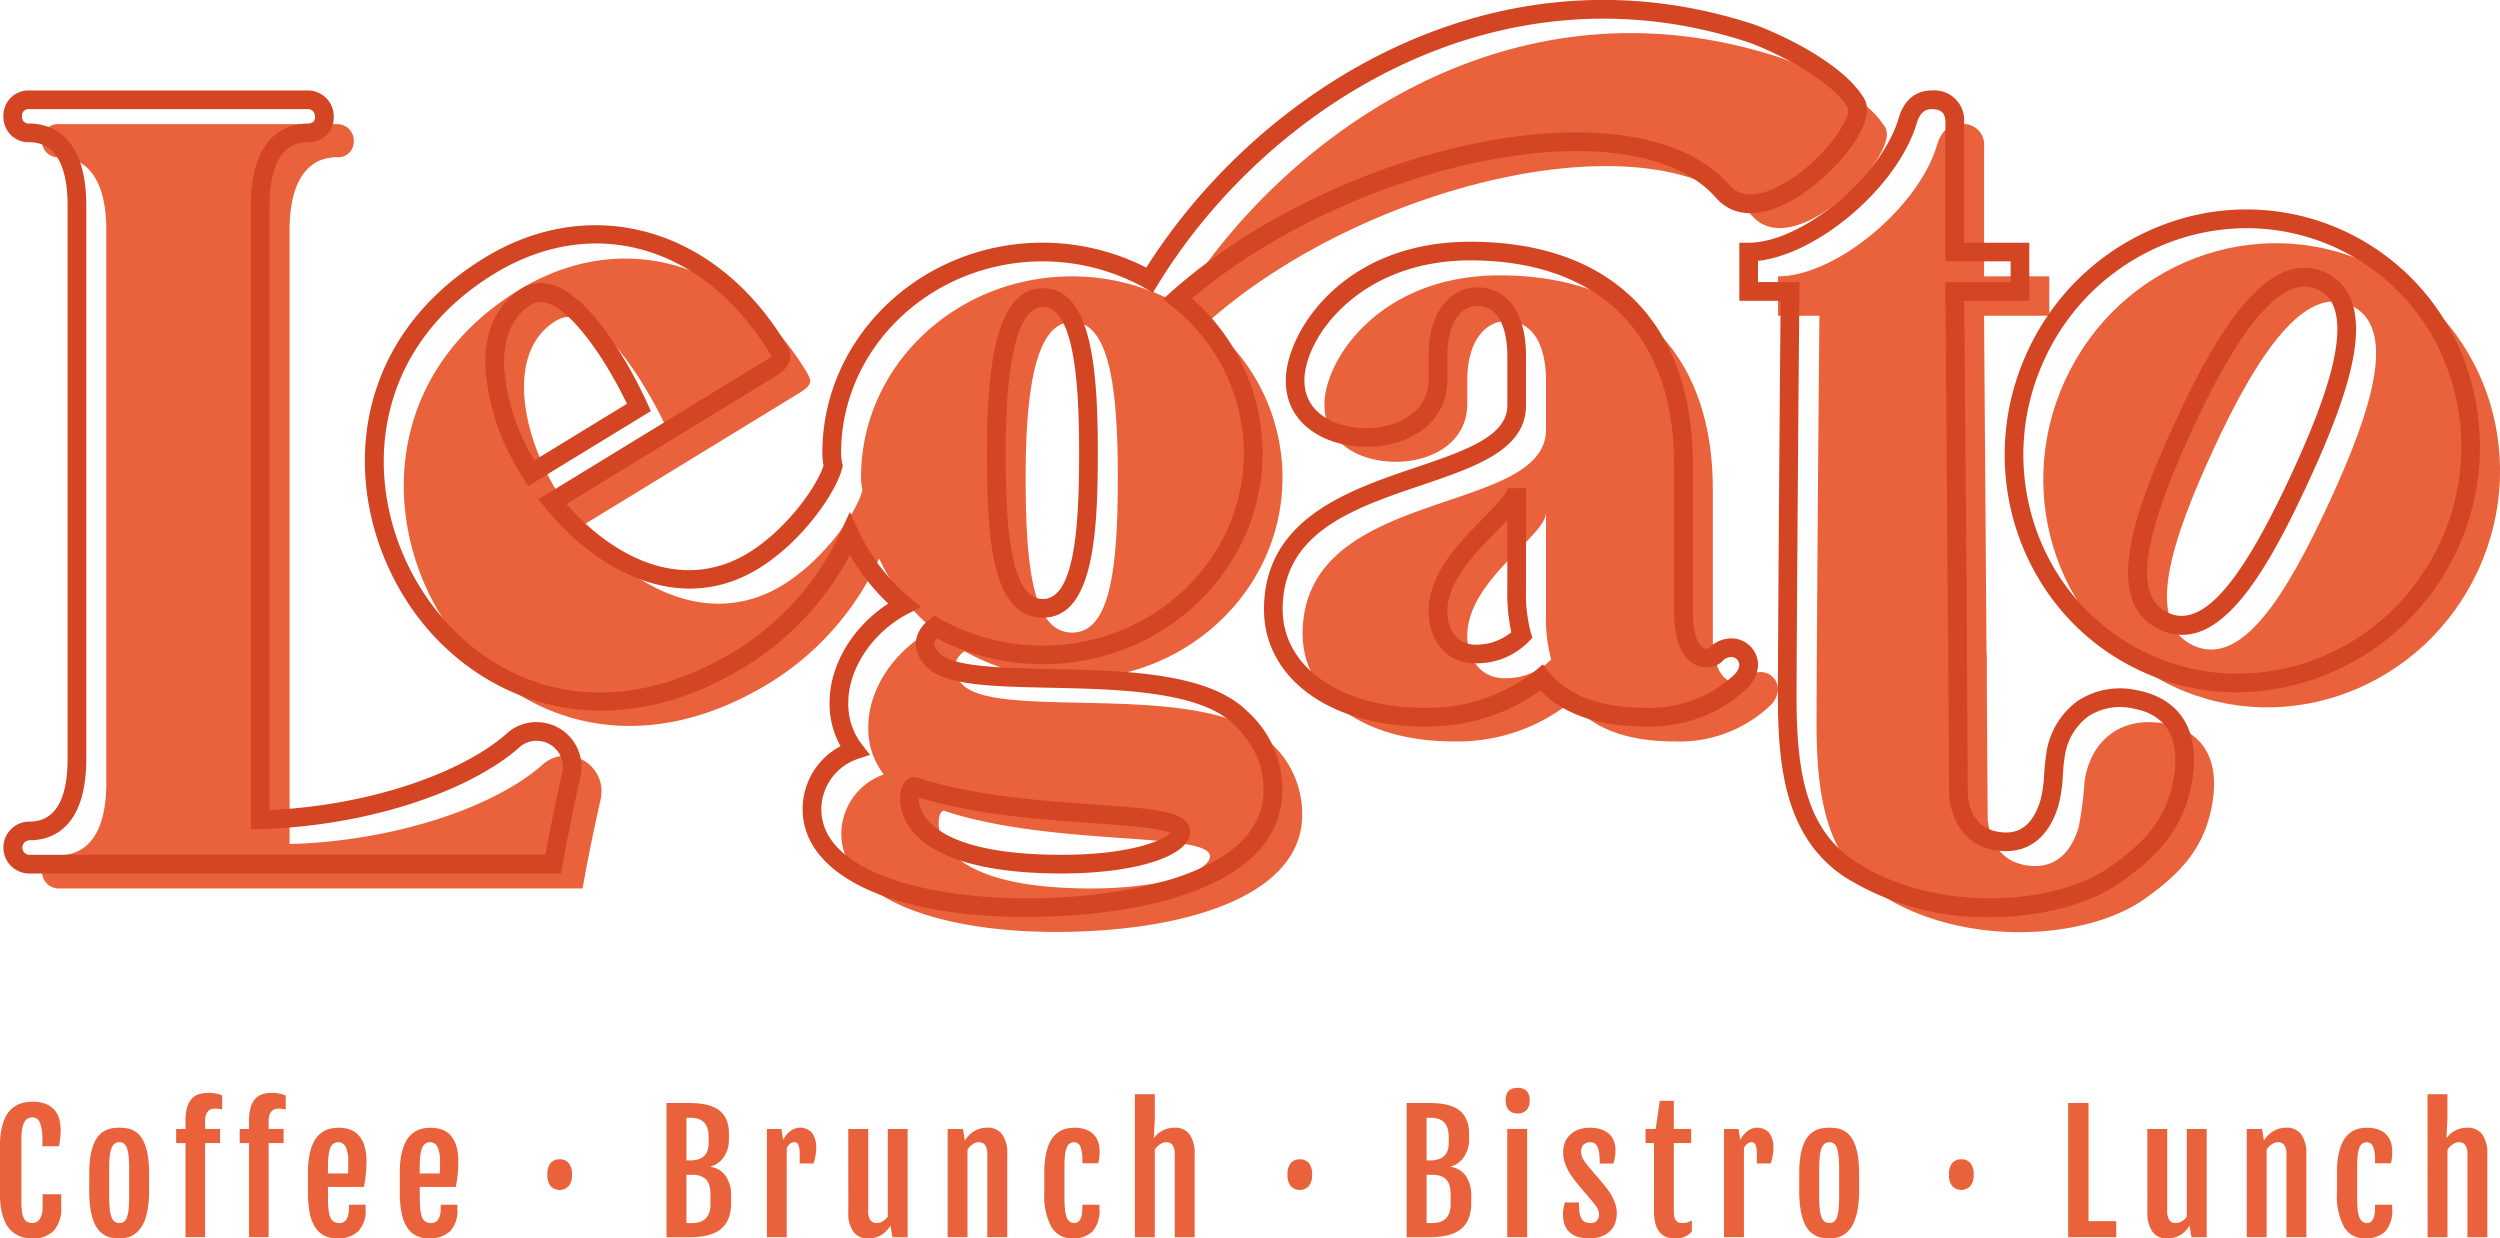
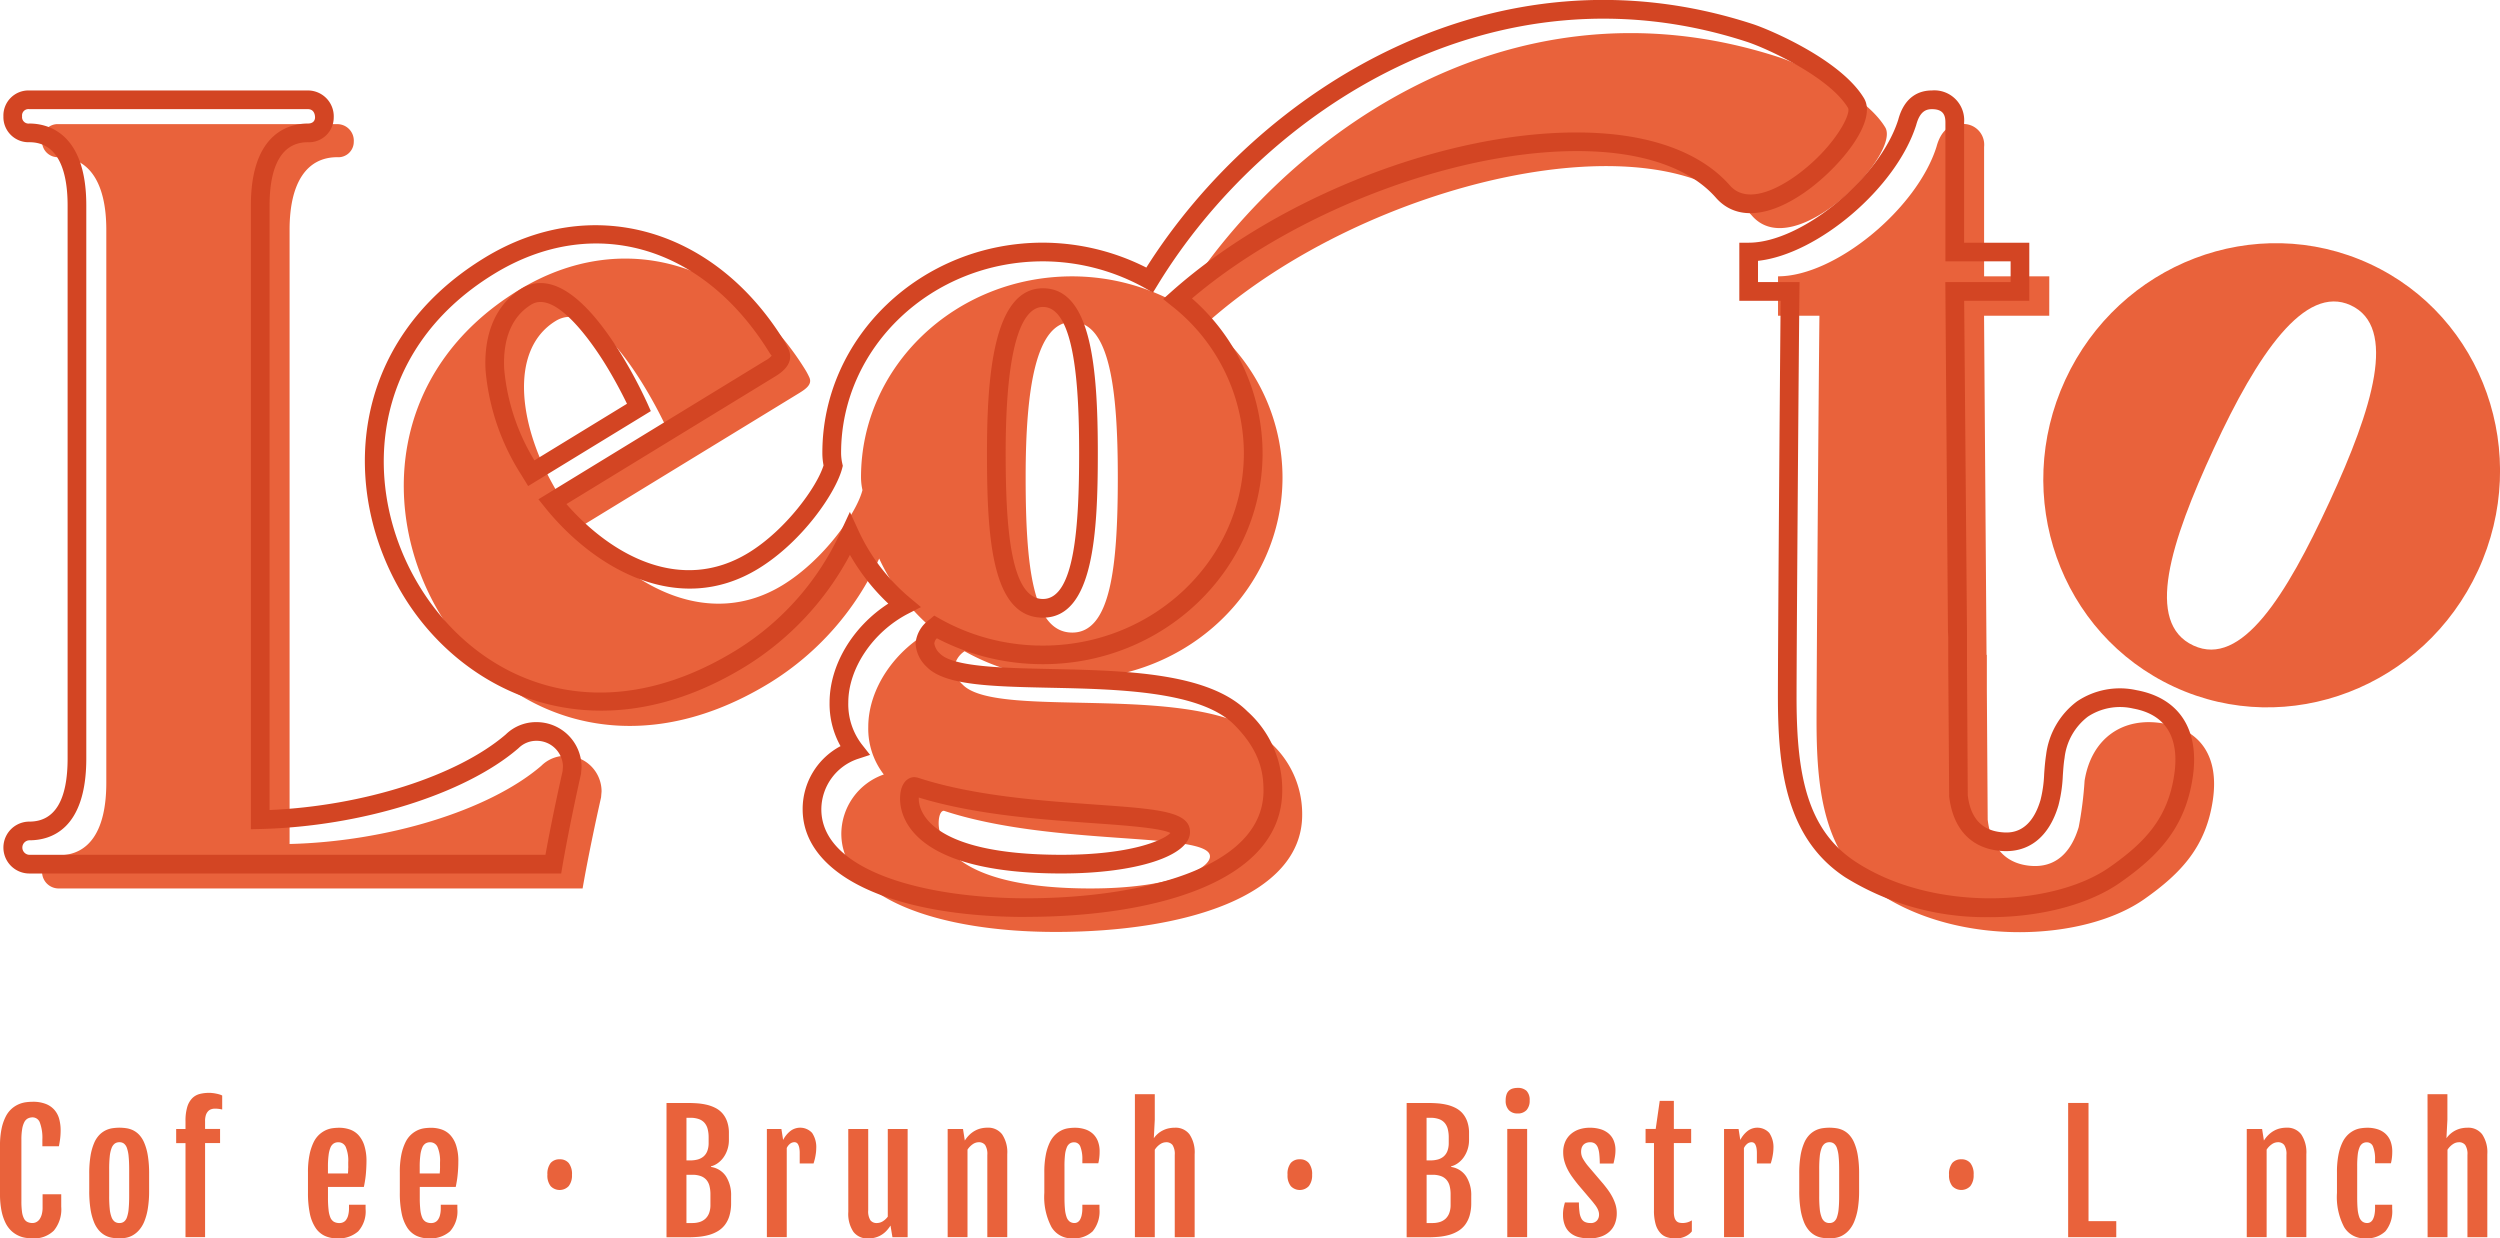
<svg xmlns="http://www.w3.org/2000/svg" width="260.76" height="129.174" viewBox="0 0 260.76 129.174">
  <defs>
    <clipPath id="clip-path">
      <rect id="Rechteck_3708" data-name="Rechteck 3708" width="260.76" height="129.174" fill="none" />
    </clipPath>
  </defs>
  <g id="Logo_Footer" data-name="Logo Footer" transform="translate(0 0)">
    <g id="Gruppe_9770" data-name="Gruppe 9770" transform="translate(0 0)" clip-path="url(#clip-path)">
      <path id="Pfad_27832" data-name="Pfad 27832" d="M107.646,75.4c-6.7-6.692-28.407-2.156-32.083-6.046a2.655,2.655,0,0,1-.86-1.732,2.392,2.392,0,0,1,1.079-1.73,22.871,22.871,0,0,0,11.235,2.918c12.093,0,21.927-9.393,21.927-21.06a20.491,20.491,0,0,0-7.888-16.1c16.728-14.9,47.425-21.915,56.875-11.164,4.456,5.065,15.547-6.465,13.878-9.235-2.107-3.5-8.838-6.582-11.062-7.308-28.858-9.41-52.577,9.34-62.6,25.769A22.816,22.816,0,0,0,87.017,26.79c-12.212,0-22.037,9.408-22.037,20.96a6.152,6.152,0,0,0,.151,1.33c-.594,2.385-4.051,7.3-8.319,9.91-7.552,4.616-15.72.373-20.972-6.153L58.51,38.978c.733-.448,1.393-.923,1.089-1.63a7.412,7.412,0,0,0-.373-.719l-.115-.188C52.206,25.355,40.15,21.577,29.275,28.227c-13.73,8.392-14.529,23.449-8.1,33.959C27.417,72.4,40.625,78.261,55.456,69.194a29.576,29.576,0,0,0,11.42-12.972,21.284,21.284,0,0,0,5.661,7.406c-3.993,2.056-6.8,6.151-6.8,10.156a7.82,7.82,0,0,0,1.62,4.962,6.594,6.594,0,0,0-4.431,6.163c0,6.8,10.266,10.261,22.361,10.261,13.289,0,25.708-3.671,25.708-12.212a10,10,0,0,0-3.347-7.559M87.017,31.545c3.883,0,4.748,6.914,4.748,16.2,0,9.393-.755,16.2-4.748,16.2-4.11,0-4.865-6.809-4.865-16.2,0-9.291,1.079-16.2,4.865-16.2M33.421,49.5c-4.173-6.823-5.259-15.018-.283-18.061,3.038-1.856,6.728,2.731,9.147,6.689a47.462,47.462,0,0,1,2.6,4.865l-11.24,6.87Zm55.54,41.135c-13.5,0-15.881-4.431-15.881-6.809,0-.75.214-1.294.543-1.294,11.447,3.773,27.754,2.158,27.754,4.755,0,1.4-4.322,3.347-12.417,3.347" transform="translate(24.827 2.035)" fill="#e9623b" />
-       <path id="Pfad_27833" data-name="Pfad 27833" d="M104.489,56.717A2.61,2.61,0,0,0,105.354,55a1.815,1.815,0,0,0-1.834-1.834,2.229,2.229,0,0,0-1.622.748,1.305,1.305,0,0,1-.974.324c-.97,0-2.37-.97-2.37-4.857V34.042c0-13.077-7.133-22.251-22.251-22.251-12.424,0-18.258,8.748-18.258,13.5,0,3.993,3.676,5.944,7.457,5.944,3.669,0,7.447-1.951,7.447-6.061V22.7c0-3.993,1.837-6.151,4.11-6.151s4.1,1.834,4.1,6.266v5.067c0,9.082-25.384,5.839-25.384,21.281,0,6.266,5.944,11.24,15.771,11.24a19.009,19.009,0,0,0,12.2-4.11c2.268,2.8,5.944,4.11,10.8,4.11a13.787,13.787,0,0,0,9.937-3.683M76.837,53.811c-2.59,0-3.89-2.158-3.89-4.431,0-5.827,8.212-10.378,8.212-12.858V47a16.9,16.9,0,0,0,.536,4.857,6.57,6.57,0,0,1-4.857,1.951" transform="translate(80.096 16.932)" fill="#e9623b" />
      <path id="Pfad_27834" data-name="Pfad 27834" d="M121.547,12.572c-11.963-5.53-26.149-.058-31.764,12.093s-.59,26.5,11.374,32.032c11.866,5.484,26.051.024,31.674-12.139s.582-26.5-11.284-31.985M117.335,37.4c-4.531,9.805-9.179,17.294-14.183,14.982-5.1-2.356-2.407-10.748,2.124-20.553s9.474-17.16,14.278-14.94c4.9,2.266,2.312,10.706-2.219,20.512" transform="translate(125.635 14.952)" fill="#e9623b" />
      <path id="Pfad_27835" data-name="Pfad 27835" d="M104.425,21.195h-6.8V7.692a2.162,2.162,0,0,0-2.378-2.378c-1.291,0-2.156.762-2.59,2.378-2.054,6.487-10.582,13.5-16.526,13.5V25.3H80.45c-.083,7.067-.314,39.245-.3,42.775.037,6.933.838,13.747,6.585,17.52,8.516,5.591,21.413,4.9,27.588.565,3.89-2.728,6.463-5.513,7.167-10.38.633-4.39-1.186-7.225-5.1-7.937-4.295-.784-7.581,1.557-8.283,5.961a38.346,38.346,0,0,1-.614,4.836c-.724,2.436-2.263,4.317-5.113,4.032-2.765-.275-4.078-2.2-4.38-4.816l-.088-13.5h0v-.229c0-1.15,0-2.3,0-3.452h-.032L97.621,25.3h6.8Z" transform="translate(109.324 7.63)" fill="#e9623b" />
      <path id="Pfad_27836" data-name="Pfad 27836" d="M53.851,72.263c-5.5,4.7-16.166,7.893-26.234,8.136V16.324c0-4.962,1.834-7.559,4.97-7.559a1.611,1.611,0,0,0,1.725-1.615,1.722,1.722,0,0,0-1.725-1.834H3.532A1.632,1.632,0,0,0,1.8,7.032a1.642,1.642,0,0,0,1.73,1.732c3.128,0,4.97,2.6,4.97,7.559V74.017c0,5.079-1.842,7.559-4.97,7.559a1.731,1.731,0,0,0,0,3.462h54.65s.633-3.771,1.927-9.506l.051-.616A3.714,3.714,0,0,0,56.448,71.2a3.6,3.6,0,0,0-2.553,1.021Z" transform="translate(2.588 7.632)" fill="#e9623b" />
      <path id="Pfad_27837" data-name="Pfad 27837" d="M84.617,95.645c-14.175,0-23.333-4.412-23.333-11.235a7.421,7.421,0,0,1,3.951-6.582,9.015,9.015,0,0,1-1.143-4.543c0-3.924,2.414-7.927,6.124-10.324a21.949,21.949,0,0,1-4-5.084A30.482,30.482,0,0,1,55.3,69.526C39.725,79.048,25.913,72.4,19.672,62.193,13,51.289,13.759,35.66,28.1,26.895c11.018-6.743,23.842-3.235,31.172,8.534a8.632,8.632,0,0,1,.546,1.013c.672,1.559-.882,2.509-1.467,2.867L36.646,52.578c4.726,5.4,11.976,9.367,18.992,5.082,3.883-2.373,7.14-6.872,7.825-9.116a6.9,6.9,0,0,1-.124-1.3c0-12.093,10.322-21.932,23.011-21.932a23.994,23.994,0,0,1,10.78,2.6c11.72-18.531,36.266-34.2,63.252-25.4,1.713.558,9.162,3.691,11.6,7.73,1.447,2.4-2.458,7.106-5.832,9.574-4,2.918-7.5,3.213-9.61.809-2.46-2.8-6.709-4.458-12.285-4.8-13.1-.792-31.1,5.737-42.363,15.306a21.5,21.5,0,0,1,7.364,16.11c0,12.151-10.273,22.037-22.9,22.037a23.816,23.816,0,0,1-11.074-2.7.9.9,0,0,0-.266.536,1.775,1.775,0,0,0,.58,1.048c1.325,1.4,6.521,1.513,11.549,1.62,7.71.163,16.451.348,20.529,4.421v0a10.9,10.9,0,0,1,3.632,8.246c0,9.722-13.783,13.186-26.682,13.186M66.21,53.4l.882,1.917A20.15,20.15,0,0,0,72.5,62.381l1.125.943-1.306.67c-3.7,1.9-6.275,5.722-6.275,9.291a6.885,6.885,0,0,0,1.413,4.361l.86,1.094-1.328.436a5.582,5.582,0,0,0-3.756,5.235c0,6.414,10.743,9.286,21.386,9.286,11.41,0,24.733-2.943,24.733-11.238,0-1.881-.363-4.166-3.062-6.87-3.525-3.52-12.212-3.705-19.191-3.851-6.168-.134-11.04-.236-12.909-2.214a3.575,3.575,0,0,1-1.128-2.4,3.373,3.373,0,0,1,1.428-2.477l.519-.436.59.334a21.818,21.818,0,0,0,10.753,2.794c11.554,0,20.953-9.011,20.953-20.088a19.63,19.63,0,0,0-7.523-15.337l-.9-.721.862-.767c11.727-10.443,30.5-17.389,44.629-16.536,6.1.373,10.819,2.261,13.627,5.454,1.946,2.212,5.542-.027,7-1.094,3.82-2.794,5.7-6.351,5.315-7-1.951-3.233-8.495-6.217-10.531-6.882-26.363-8.6-50.344,7.116-61.471,25.35l-.49.8-.821-.463a21.96,21.96,0,0,0-10.646-2.794c-11.613,0-21.062,8.965-21.062,19.983a5.15,5.15,0,0,0,.129,1.125l.049.222-.056.219c-.619,2.487-4.1,7.659-8.755,10.507-8.465,5.172-17.272-.2-22.241-6.373l-.694-.865L57.336,37.645a2.352,2.352,0,0,0,.716-.541,3.384,3.384,0,0,1-.319-.46c-6.95-11.157-18.4-14.331-28.616-8.085-13.247,8.1-13.944,22.538-7.783,32.619,5.944,9.72,18.436,15.557,32.948,6.687A28.335,28.335,0,0,0,65.323,55.311ZM88.3,91.109c-15.639,0-16.855-5.959-16.855-7.786,0-1.671.816-2.266,1.515-2.266l.3.049c5.8,1.91,12.826,2.409,18.473,2.811,6.626.47,9.954.706,9.954,2.87,0,2.5-5.632,4.322-13.391,4.322m-14.9-7.917c0,.041,0,.085,0,.132,0,.974.719,5.837,14.909,5.837,7.264,0,10.648-1.542,11.335-2.275-1.016-.526-4.884-.8-8.034-1.023-5.523-.392-12.339-.877-18.2-2.67M86.349,64.427c-5.389,0-5.839-8.487-5.839-17.179,0-8,.665-17.177,5.839-17.177,5.03,0,5.722,8.256,5.722,17.177,0,8.312-.441,17.179-5.722,17.179m0-32.407c-1.773,0-3.89,2.641-3.89,15.228,0,7.532.463,15.23,3.89,15.23,3.325,0,3.773-7.7,3.773-15.23,0-6.536-.39-15.228-3.773-15.228M32.653,50.7l-.731-1.194A24.082,24.082,0,0,1,28.208,38.6c-.2-3.876,1.133-6.894,3.756-8.5,2.061-1.257,5.552-1.062,10.487,7.013A48.633,48.633,0,0,1,45.1,42.1l.348.782Zm1.289-19.2a1.8,1.8,0,0,0-.962.27c-2.543,1.554-2.94,4.519-2.826,6.731a22.094,22.094,0,0,0,3.15,9.52l9.657-5.905c-.424-.87-1.191-2.373-2.173-3.981C39.759,36.451,36.51,31.5,33.942,31.5" transform="translate(22.436 -0.002)" fill="#d34523" />
-       <path id="Pfad_27838" data-name="Pfad 27838" d="M93.872,60.909c-4.826,0-8.492-1.262-10.918-3.749a20.165,20.165,0,0,1-12.088,3.749c-9.859,0-16.745-5.023-16.745-12.217,0-9.437,8.789-12.414,15.849-14.806,5.116-1.734,9.535-3.23,9.535-6.475V22.346c0-3.364-1.14-5.294-3.128-5.294-1.9,0-3.135,2.032-3.135,5.177v2.48c0,4.833-4.365,7.035-8.421,7.035s-8.431-2.166-8.431-6.918c0-4.889,5.808-14.475,19.233-14.475,14.76,0,23.223,8.463,23.223,23.223V48.911c0,3.072.914,3.886,1.4,3.886a.617.617,0,0,0,.29-.044,3.193,3.193,0,0,1,2.307-1.03,2.778,2.778,0,0,1,2.809,2.809,3.548,3.548,0,0,1-1.155,2.412,14.784,14.784,0,0,1-10.621,3.966M83.2,54.434l.626.777c2.012,2.487,5.391,3.749,10.046,3.749a12.86,12.86,0,0,0,9.245-3.4l.01-.01a1.712,1.712,0,0,0,.572-1.023.843.843,0,0,0-.86-.86,1.255,1.255,0,0,0-.931.46,2.252,2.252,0,0,1-1.666.611c-.787,0-3.345-.419-3.345-5.832V33.574c0-13.52-7.756-21.277-21.277-21.277-11.508,0-17.284,8.032-17.284,12.529,0,3.432,3.255,4.97,6.482,4.97,3.116,0,6.473-1.591,6.473-5.086v-2.48c0-4.921,2.553-7.125,5.084-7.125,1.191,0,5.077.524,5.077,7.242v5.065c0,4.641-5.274,6.429-10.857,8.319-7.143,2.421-14.526,4.923-14.526,12.962,0,6.044,6.083,10.268,14.8,10.268a18.021,18.021,0,0,0,11.571-3.878Zm-7.043-.114c-3.342,0-4.865-2.8-4.865-5.408,0-3.927,3.14-7.118,5.661-9.683,1.135-1.155,2.551-2.592,2.551-3.174h1.949v10.48a15.771,15.771,0,0,0,.495,4.575l.168.555-.409.414a7.533,7.533,0,0,1-5.549,2.241M79.5,39.4c-.353.375-.743.772-1.162,1.2-2.273,2.312-5.1,5.189-5.1,8.317,0,1.722.9,3.459,2.916,3.459a5.7,5.7,0,0,0,3.761-1.294,19.4,19.4,0,0,1-.414-4.543Z" transform="translate(77.719 14.864)" fill="#d34523" />
-       <path id="Pfad_27839" data-name="Pfad 27839" d="M110.139,59.339a23.956,23.956,0,0,1-10.078-2.219C87.679,51.4,82.363,36.449,88.21,23.794a25.41,25.41,0,0,1,14.039-13.179,24.275,24.275,0,0,1,31.727,14.663,25.621,25.621,0,0,1-23.837,34.061m.933-48.419a22.776,22.776,0,0,0-8.129,1.515A23.464,23.464,0,0,0,89.981,24.613c-5.4,11.678-.507,25.467,10.9,30.738,11.354,5.245,24.982.012,30.378-11.664a23.507,23.507,0,0,0,.879-17.761,22.314,22.314,0,0,0-21.065-15.006m-6.709,42.417a5.46,5.46,0,0,1-2.307-.533c-6.117-2.826-2.823-12.171,1.647-21.849,3.7-8,9.315-18.295,15.571-15.413,2.7,1.25,3.708,4.1,2.982,8.473-.551,3.311-2.051,7.547-4.724,13.333-3.89,8.412-8.156,15.99-13.169,15.99M117.14,17.015c-3.218,0-7.135,4.95-11.666,14.758-5.389,11.661-6.19,17.6-2.6,19.259,3.51,1.63,7.5-2.843,12.889-14.5,2.6-5.62,4.049-9.7,4.57-12.836.85-5.123-1.2-6.071-1.876-6.382a3.138,3.138,0,0,0-1.318-.295" transform="translate(123.262 12.88)" fill="#d34523" />
      <path id="Pfad_27840" data-name="Pfad 27840" d="M100.589,90.1A27.728,27.728,0,0,1,85.52,85.946c-6.11-4.012-6.984-11.179-7.021-18.329-.02-3.369.192-33.048.285-41.805H74.472V19.754h.974c5.5,0,13.661-6.711,15.6-12.821.675-2.521,2.287-3.06,3.52-3.06a3.112,3.112,0,0,1,3.352,3.352V19.754h6.8v6.058H97.924l.295,34.4,0,3.452L98.3,77.386c.28,2.353,1.428,3.649,3.5,3.856.745.073,3,.3,4.083-3.342a13.014,13.014,0,0,0,.385-2.728c.046-.665.1-1.33.2-1.983a8.2,8.2,0,0,1,3.225-5.591,8.01,8.01,0,0,1,6.195-1.174c4.453.809,6.6,4.1,5.886,9.035-.765,5.289-3.579,8.236-7.571,11.035-3.233,2.27-8.268,3.61-13.615,3.61M76.421,23.863h4.334l-.012.987c-.083,7.208-.314,39.255-.3,42.758.039,7.635,1.1,13.4,6.146,16.709,8.078,5.308,20.65,4.682,26.495.582,3.681-2.58,6.1-5.106,6.76-9.72.39-2.692-.041-6.063-4.3-6.838a6.088,6.088,0,0,0-4.719.848,6.293,6.293,0,0,0-2.429,4.307c-.1.6-.136,1.208-.18,1.817a14.77,14.77,0,0,1-.46,3.14c-.991,3.345-3.167,5.035-6.144,4.728-3-.3-4.862-2.317-5.252-5.676L96.265,63.9l0-2.933-.032-.748L95.96,23.863h6.809V21.7h-6.8V7.225c0-.692-.166-1.4-1.4-1.4-.6,0-1.259.2-1.649,1.657C90.83,14.063,82.638,20.967,76.421,21.646Z" transform="translate(106.946 5.561)" fill="#d34523" />
      <path id="Pfad_27841" data-name="Pfad 27841" d="M57.5,85.548H2.852a2.706,2.706,0,0,1,0-5.413c2.646,0,3.99-2.214,3.99-6.585V15.857c0-3-.694-6.585-3.99-6.585a2.621,2.621,0,0,1-2.706-2.7A2.614,2.614,0,0,1,2.852,3.874H31.9a2.7,2.7,0,0,1,2.7,2.809,2.588,2.588,0,0,1-2.7,2.59c-3.3,0-3.993,3.581-3.993,6.585V78.926c9.756-.424,19.549-3.532,24.616-7.864l.037-.034a4.519,4.519,0,0,1,3.2-1.269,4.693,4.693,0,0,1,4.689,4.689l-.056.7C59.1,80.917,58.468,84.7,58.46,84.734l-.136.814ZM2.852,5.823a.665.665,0,0,0-.758.745.677.677,0,0,0,.758.755c1.783,0,5.939.833,5.939,8.534V73.55c0,7.425-3.72,8.534-5.939,8.534a.758.758,0,0,0,0,1.515h53.83c.256-1.415.855-4.582,1.793-8.748l.034-.485a2.736,2.736,0,0,0-2.745-2.658,2.625,2.625,0,0,0-1.871.748l-.09.08c-5.554,4.75-16.341,8.115-26.845,8.37l-1,.024V15.857c0-7.7,4.156-8.534,5.942-8.534.7,0,.75-.49.75-.641s-.037-.86-.75-.86Z" transform="translate(0.21 5.562)" fill="#d34523" />
      <path id="Pfad_27842" data-name="Pfad 27842" d="M3.4,61.421a4.973,4.973,0,0,1-.709-.054,2.67,2.67,0,0,1-.762-.227,2.773,2.773,0,0,1-.731-.487,2.912,2.912,0,0,1-.614-.831,5.094,5.094,0,0,1-.426-1.274A8.839,8.839,0,0,1,0,56.741v-4.96a8.56,8.56,0,0,1,.166-1.808A5.015,5.015,0,0,1,.6,48.712a2.745,2.745,0,0,1,.624-.816,2.793,2.793,0,0,1,.728-.463,2.913,2.913,0,0,1,.75-.21,5.526,5.526,0,0,1,.694-.049,3.641,3.641,0,0,1,1.4.234,2.3,2.3,0,0,1,.9.638,2.385,2.385,0,0,1,.485.948,4.487,4.487,0,0,1,.144,1.147,7.335,7.335,0,0,1-.046.833c-.029.253-.076.533-.134.838H4.419V51.1a4.506,4.506,0,0,0-.253-1.73A.812.812,0,0,0,3.42,48.8a1.113,1.113,0,0,0-.516.114.9.9,0,0,0-.37.39,2.413,2.413,0,0,0-.224.726,6.577,6.577,0,0,0-.078,1.123v6.392a7.954,7.954,0,0,0,.061,1.091,2.1,2.1,0,0,0,.2.7.816.816,0,0,0,.363.373,1.238,1.238,0,0,0,.546.112.887.887,0,0,0,.392-.1.926.926,0,0,0,.334-.295,1.672,1.672,0,0,0,.229-.509,2.663,2.663,0,0,0,.085-.726V56.822H6.387v1.3a3.49,3.49,0,0,1-.772,2.492,2.941,2.941,0,0,1-2.212.811" transform="translate(0 67.745)" fill="#e9623b" />
      <path id="Pfad_27843" data-name="Pfad 27843" d="M6.961,59.827a4.743,4.743,0,0,1-.733-.058,2.3,2.3,0,0,1-.721-.236,2.362,2.362,0,0,1-.655-.516,3,3,0,0,1-.536-.884,6.107,6.107,0,0,1-.363-1.354,12.053,12.053,0,0,1-.132-1.917V53.089a11.207,11.207,0,0,1,.136-1.881,5.74,5.74,0,0,1,.37-1.315,2.781,2.781,0,0,1,.543-.848,2.371,2.371,0,0,1,.66-.485,2.48,2.48,0,0,1,.719-.222,5.213,5.213,0,0,1,.721-.054,4.967,4.967,0,0,1,.7.051,2.477,2.477,0,0,1,.7.207,2.287,2.287,0,0,1,.653.475,2.867,2.867,0,0,1,.538.85,5.738,5.738,0,0,1,.37,1.323,11.447,11.447,0,0,1,.136,1.9V54.86a11.119,11.119,0,0,1-.141,1.893A6,6,0,0,1,9.551,58.1,3.188,3.188,0,0,1,9,58.987a2.543,2.543,0,0,1-.655.529,2.23,2.23,0,0,1-.7.251,3.989,3.989,0,0,1-.685.061m.017-1.6a.765.765,0,0,0,.47-.144.973.973,0,0,0,.312-.473,3.518,3.518,0,0,0,.173-.865c.034-.356.054-.8.054-1.33v-2.78c0-.531-.019-.974-.054-1.335a3.634,3.634,0,0,0-.173-.875,1.011,1.011,0,0,0-.312-.48.751.751,0,0,0-.47-.146.822.822,0,0,0-.5.146,1.068,1.068,0,0,0-.331.48,3.45,3.45,0,0,0-.188.875A12.721,12.721,0,0,0,5.9,52.638v2.78a12.588,12.588,0,0,0,.058,1.33,3.341,3.341,0,0,0,.188.865,1.028,1.028,0,0,0,.331.473.838.838,0,0,0,.5.144" transform="translate(5.487 69.339)" fill="#e9623b" />
      <path id="Pfad_27844" data-name="Pfad 27844" d="M8.517,52.032H7.543V50.558h.974v-.814a4.976,4.976,0,0,1,.188-1.5,2.193,2.193,0,0,1,.521-.9,1.7,1.7,0,0,1,.78-.438,3.888,3.888,0,0,1,.962-.114c.1,0,.209,0,.331.017a3.228,3.228,0,0,1,.37.054c.122.024.244.051.361.085a1.534,1.534,0,0,1,.314.122v1.459a3.106,3.106,0,0,0-.77-.09,1.159,1.159,0,0,0-.39.066.8.8,0,0,0-.324.219,1.1,1.1,0,0,0-.222.4,2.051,2.051,0,0,0-.08.619v.814h1.564v1.474H10.559v9.812H8.517Z" transform="translate(10.832 67.198)" fill="#e9623b" />
-       <path id="Pfad_27845" data-name="Pfad 27845" d="M11.237,52.032h-.974V50.558h.974v-.814a4.976,4.976,0,0,1,.188-1.5,2.193,2.193,0,0,1,.521-.9,1.7,1.7,0,0,1,.78-.438,3.888,3.888,0,0,1,.962-.114c.1,0,.21,0,.331.017a3.228,3.228,0,0,1,.37.054c.122.024.244.051.361.085a1.534,1.534,0,0,1,.314.122v1.459a3.106,3.106,0,0,0-.77-.09,1.159,1.159,0,0,0-.39.066.8.8,0,0,0-.324.219,1.1,1.1,0,0,0-.222.4,2.051,2.051,0,0,0-.08.619v.814h1.564v1.474H13.279v9.812H11.237Z" transform="translate(14.738 67.198)" fill="#e9623b" />
      <path id="Pfad_27846" data-name="Pfad 27846" d="M16.2,59.825a2.93,2.93,0,0,1-1.289-.27,2.369,2.369,0,0,1-.948-.843,4.259,4.259,0,0,1-.585-1.471,10.558,10.558,0,0,1-.195-2.161V52.948a8.913,8.913,0,0,1,.161-1.839,5.407,5.407,0,0,1,.419-1.289,2.662,2.662,0,0,1,.6-.823,2.731,2.731,0,0,1,.7-.463,2.575,2.575,0,0,1,.719-.2,5.327,5.327,0,0,1,.66-.044,3.422,3.422,0,0,1,1.069.168,2.239,2.239,0,0,1,.914.572,2.936,2.936,0,0,1,.626,1.086,5.339,5.339,0,0,1,.234,1.7c0,.231-.01.463-.022.7s-.029.468-.051.694-.054.446-.088.66-.073.409-.11.59H15.269V55.6a10.99,10.99,0,0,0,.061,1.242,2.8,2.8,0,0,0,.19.811.941.941,0,0,0,.368.443,1.157,1.157,0,0,0,.587.134.876.876,0,0,0,.368-.078.746.746,0,0,0,.317-.258,1.351,1.351,0,0,0,.217-.48,2.775,2.775,0,0,0,.085-.741v-.353h1.73v.434a3.113,3.113,0,0,1-.77,2.341,3.077,3.077,0,0,1-2.217.733m1.15-6.77c0-.061.01-.141.017-.241s0-.207.01-.317,0-.217,0-.324V51.9a3.644,3.644,0,0,0-.261-1.605.831.831,0,0,0-.78-.492.884.884,0,0,0-.473.127.931.931,0,0,0-.339.426,3.1,3.1,0,0,0-.195.792,9,9,0,0,0-.068,1.22v.689Z" transform="translate(18.94 69.339)" fill="#e9623b" />
      <path id="Pfad_27847" data-name="Pfad 27847" d="M20.135,59.825a2.941,2.941,0,0,1-1.291-.27,2.385,2.385,0,0,1-.948-.843,4.307,4.307,0,0,1-.582-1.471,10.389,10.389,0,0,1-.195-2.161V52.948a9.1,9.1,0,0,1,.158-1.839A5.407,5.407,0,0,1,17.7,49.82,2.666,2.666,0,0,1,18.3,49a2.719,2.719,0,0,1,.7-.463,2.6,2.6,0,0,1,.719-.2,5.389,5.389,0,0,1,.66-.044,3.438,3.438,0,0,1,1.072.168,2.215,2.215,0,0,1,.911.572,2.9,2.9,0,0,1,.626,1.086,5.271,5.271,0,0,1,.234,1.7c0,.231-.007.463-.019.7s-.032.468-.054.694-.051.446-.088.66-.071.409-.11.59H19.2V55.6a11.06,11.06,0,0,0,.058,1.242,2.875,2.875,0,0,0,.192.811.927.927,0,0,0,.368.443,1.157,1.157,0,0,0,.587.134.884.884,0,0,0,.368-.078.776.776,0,0,0,.317-.258,1.4,1.4,0,0,0,.217-.48,2.889,2.889,0,0,0,.083-.741v-.353h1.73v.434a3.112,3.112,0,0,1-.767,2.341,3.081,3.081,0,0,1-2.217.733m1.147-6.77c0-.061.01-.141.017-.241s.007-.207.012-.317,0-.217,0-.324V51.9a3.644,3.644,0,0,0-.261-1.605.836.836,0,0,0-.78-.492.9.9,0,0,0-.475.127.927.927,0,0,0-.336.426,2.989,2.989,0,0,0-.2.792,9.469,9.469,0,0,0-.066,1.22v.689Z" transform="translate(24.584 69.339)" fill="#e9623b" />
      <path id="Pfad_27848" data-name="Pfad 27848" d="M23.439,51.26a1.835,1.835,0,0,1,.343-1.247,1.2,1.2,0,0,1,.935-.375,1.17,1.17,0,0,1,.95.4A1.867,1.867,0,0,1,26,51.26a1.8,1.8,0,0,1-.339,1.169,1.3,1.3,0,0,1-1.883.012,1.78,1.78,0,0,1-.343-1.181" transform="translate(33.66 71.282)" fill="#e9623b" />
      <path id="Pfad_27849" data-name="Pfad 27849" d="M28.538,47.226h2.149c.317,0,.643.01.984.032a6.653,6.653,0,0,1,.991.139,4.094,4.094,0,0,1,.918.317,2.492,2.492,0,0,1,.758.56,2.616,2.616,0,0,1,.516.875,3.584,3.584,0,0,1,.192,1.25v.68a3.108,3.108,0,0,1-.161,1.023,3,3,0,0,1-.421.826,2.591,2.591,0,0,1-.6.59,2.028,2.028,0,0,1-.687.317V53.9a2.26,2.26,0,0,1,1.569.987,3.629,3.629,0,0,1,.529,2.044v.714a4.62,4.62,0,0,1-.168,1.323,2.967,2.967,0,0,1-.47.96,2.627,2.627,0,0,1-.721.653,3.834,3.834,0,0,1-.918.4,6,6,0,0,1-1.067.2c-.375.034-.765.054-1.164.054H28.538Zm2.492,5.99a2.8,2.8,0,0,0,.78-.1,1.585,1.585,0,0,0,.6-.319,1.406,1.406,0,0,0,.385-.565,2.337,2.337,0,0,0,.136-.84v-.575a3.436,3.436,0,0,0-.1-.867,1.59,1.59,0,0,0-.322-.641,1.406,1.406,0,0,0-.592-.4,2.556,2.556,0,0,0-.889-.136h-.409v4.443Zm.2,6.534A2.565,2.565,0,0,0,32,59.64a1.594,1.594,0,0,0,.6-.346,1.542,1.542,0,0,0,.385-.594,2.419,2.419,0,0,0,.134-.853V56.758a3.483,3.483,0,0,0-.1-.872,1.534,1.534,0,0,0-.324-.641,1.418,1.418,0,0,0-.587-.392,2.472,2.472,0,0,0-.884-.136h-.607V59.75Z" transform="translate(40.982 67.818)" fill="#e9623b" />
      <path id="Pfad_27850" data-name="Pfad 27850" d="M32.835,48.417H34.35l.18,1.147a2.8,2.8,0,0,1,.792-.96,1.685,1.685,0,0,1,2.234.229,2.663,2.663,0,0,1,.426,1.649c0,.093-.007.2-.019.331s-.034.263-.058.4-.054.28-.09.417-.073.268-.11.382H36.26v-1.05a3,3,0,0,0-.044-.565,1.288,1.288,0,0,0-.119-.356.454.454,0,0,0-.171-.19.466.466,0,0,0-.214-.054.733.733,0,0,0-.456.161,1.222,1.222,0,0,0-.348.448V59.7H32.835Z" transform="translate(47.153 69.339)" fill="#e9623b" />
      <path id="Pfad_27851" data-name="Pfad 27851" d="M36.32,48.339H38.4v8.482a1.75,1.75,0,0,0,.227,1.038.808.808,0,0,0,.672.292,1.2,1.2,0,0,0,.609-.173,1.868,1.868,0,0,0,.533-.492V48.339h2.071V59.625H40.927l-.2-1.2h-.01a3.393,3.393,0,0,1-.519.643,2.546,2.546,0,0,1-.575.409,2.5,2.5,0,0,1-.609.217,3.015,3.015,0,0,1-.624.066,1.83,1.83,0,0,1-1.53-.687,3.364,3.364,0,0,1-.536-2.083Z" transform="translate(52.158 69.417)" fill="#e9623b" />
      <path id="Pfad_27852" data-name="Pfad 27852" d="M40.576,48.417h1.6l.188,1.2v.01a3.27,3.27,0,0,1,.529-.643,2.724,2.724,0,0,1,.587-.414,2.4,2.4,0,0,1,.621-.222,3.036,3.036,0,0,1,.626-.066,1.819,1.819,0,0,1,1.527.692,3.361,3.361,0,0,1,.538,2.078V59.7H44.712V51.13a1.75,1.75,0,0,0-.227-1.038.814.814,0,0,0-.672-.292,1.114,1.114,0,0,0-.621.207,2.021,2.021,0,0,0-.546.565V59.7H40.576Z" transform="translate(58.269 69.339)" fill="#e9623b" />
      <path id="Pfad_27853" data-name="Pfad 27853" d="M47.64,59.827a2.425,2.425,0,0,1-2.175-1.172,6.732,6.732,0,0,1-.75-3.574V52.95a9.282,9.282,0,0,1,.156-1.839,5.308,5.308,0,0,1,.414-1.289,2.784,2.784,0,0,1,.59-.823,2.673,2.673,0,0,1,.685-.463,2.406,2.406,0,0,1,.7-.2,4.637,4.637,0,0,1,.631-.046,3.416,3.416,0,0,1,1.05.153,2.209,2.209,0,0,1,.819.458,2.059,2.059,0,0,1,.533.775,2.9,2.9,0,0,1,.19,1.1,5.348,5.348,0,0,1-.039.677,4.66,4.66,0,0,1-.1.543H48.682v-.378a3.53,3.53,0,0,0-.2-1.33.681.681,0,0,0-.66-.48.811.811,0,0,0-.443.119.889.889,0,0,0-.314.4,2.832,2.832,0,0,0-.19.77,10.463,10.463,0,0,0-.058,1.216v3.2c0,.492.015.909.049,1.255a3.341,3.341,0,0,0,.171.84,1.018,1.018,0,0,0,.326.47.845.845,0,0,0,.509.149.658.658,0,0,0,.3-.078.726.726,0,0,0,.258-.258,1.664,1.664,0,0,0,.18-.48,3.338,3.338,0,0,0,.071-.743v-.351h1.786v.434a3.278,3.278,0,0,1-.709,2.341,2.816,2.816,0,0,1-2.119.733" transform="translate(64.212 69.339)" fill="#e9623b" />
      <path id="Pfad_27854" data-name="Pfad 27854" d="M48.593,46.851h2.073v2.655l-.1,1.937a2.488,2.488,0,0,1,1.045-.865,2.365,2.365,0,0,1,.572-.18,3.126,3.126,0,0,1,.577-.054,1.813,1.813,0,0,1,1.527.692,3.357,3.357,0,0,1,.538,2.078v8.648H52.749V53.187a1.739,1.739,0,0,0-.229-1.035.808.808,0,0,0-.672-.292,1.139,1.139,0,0,0-.629.209,1.935,1.935,0,0,0-.553.577v9.116H48.593Z" transform="translate(69.782 67.28)" fill="#e9623b" />
      <path id="Pfad_27855" data-name="Pfad 27855" d="M55.129,51.26a1.823,1.823,0,0,1,.343-1.247,1.2,1.2,0,0,1,.933-.375,1.17,1.17,0,0,1,.95.4,1.853,1.853,0,0,1,.336,1.22,1.817,1.817,0,0,1-.339,1.169,1.293,1.293,0,0,1-1.881.012,1.767,1.767,0,0,1-.343-1.181" transform="translate(79.168 71.282)" fill="#e9623b" />
      <path id="Pfad_27856" data-name="Pfad 27856" d="M60.228,47.226h2.149c.317,0,.643.01.984.032a6.653,6.653,0,0,1,.991.139,4.094,4.094,0,0,1,.918.317,2.523,2.523,0,0,1,.758.56,2.657,2.657,0,0,1,.516.875,3.584,3.584,0,0,1,.192,1.25v.68a3.109,3.109,0,0,1-.161,1.023,3.064,3.064,0,0,1-.421.826,2.591,2.591,0,0,1-.6.59,2.027,2.027,0,0,1-.687.317V53.9a2.261,2.261,0,0,1,1.569.987,3.629,3.629,0,0,1,.529,2.044v.714a4.62,4.62,0,0,1-.168,1.323,3.017,3.017,0,0,1-.47.96,2.6,2.6,0,0,1-.724.653,3.775,3.775,0,0,1-.916.4,6,6,0,0,1-1.067.2c-.375.034-.765.054-1.164.054H60.228Zm2.492,5.99a2.765,2.765,0,0,0,.777-.1,1.577,1.577,0,0,0,.6-.319,1.431,1.431,0,0,0,.385-.565,2.337,2.337,0,0,0,.136-.84v-.575a3.436,3.436,0,0,0-.1-.867,1.59,1.59,0,0,0-.322-.641,1.406,1.406,0,0,0-.592-.4,2.556,2.556,0,0,0-.889-.136h-.409v4.443Zm.2,6.534a2.576,2.576,0,0,0,.775-.11,1.594,1.594,0,0,0,.6-.346,1.538,1.538,0,0,0,.382-.594,2.417,2.417,0,0,0,.136-.853V56.758a3.483,3.483,0,0,0-.1-.872,1.537,1.537,0,0,0-.326-.641,1.394,1.394,0,0,0-.585-.392,2.472,2.472,0,0,0-.884-.136h-.607V59.75Z" transform="translate(86.491 67.818)" fill="#e9623b" />
-       <path id="Pfad_27857" data-name="Pfad 27857" d="M65.709,49.247A1.2,1.2,0,0,1,64.8,48.9a1.4,1.4,0,0,1-.334-1.009,1.882,1.882,0,0,1,.088-.619.971.971,0,0,1,.246-.4.949.949,0,0,1,.39-.222,1.793,1.793,0,0,1,.524-.071,1.284,1.284,0,0,1,.933.312,1.347,1.347,0,0,1,.322,1,1.438,1.438,0,0,1-.324,1,1.209,1.209,0,0,1-.938.356m-1.074,1.615h2.073V62.148H64.635Z" transform="translate(92.581 66.893)" fill="#e9623b" />
+       <path id="Pfad_27857" data-name="Pfad 27857" d="M65.709,49.247A1.2,1.2,0,0,1,64.8,48.9a1.4,1.4,0,0,1-.334-1.009,1.882,1.882,0,0,1,.088-.619.971.971,0,0,1,.246-.4.949.949,0,0,1,.39-.222,1.793,1.793,0,0,1,.524-.071,1.284,1.284,0,0,1,.933.312,1.347,1.347,0,0,1,.322,1,1.438,1.438,0,0,1-.324,1,1.209,1.209,0,0,1-.938.356m-1.074,1.615h2.073V62.148H64.635" transform="translate(92.581 66.893)" fill="#e9623b" />
      <path id="Pfad_27858" data-name="Pfad 27858" d="M66.922,57.342a3.619,3.619,0,0,1,.068-.714c.049-.229.093-.412.136-.548h1.459a7.076,7.076,0,0,0,.063,1.028,1.825,1.825,0,0,0,.2.66.814.814,0,0,0,.373.353,1.372,1.372,0,0,0,.568.107.83.83,0,0,0,.682-.263.939.939,0,0,0,.212-.607,1.137,1.137,0,0,0-.049-.343,1.676,1.676,0,0,0-.139-.334,2.785,2.785,0,0,0-.222-.341c-.088-.112-.185-.239-.295-.375l-1.518-1.788c-.195-.246-.387-.495-.568-.748a6.079,6.079,0,0,1-.485-.789,4.655,4.655,0,0,1-.336-.848,3.438,3.438,0,0,1-.127-.933,2.7,2.7,0,0,1,.224-1.14,2.292,2.292,0,0,1,.609-.8,2.559,2.559,0,0,1,.879-.475,3.513,3.513,0,0,1,1.057-.156,3.814,3.814,0,0,1,1.108.149,2.318,2.318,0,0,1,.843.441,1.915,1.915,0,0,1,.541.733,2.561,2.561,0,0,1,.19,1.021,4.109,4.109,0,0,1-.071.762c-.046.246-.09.458-.136.631H70.759c0-.37-.022-.694-.049-.974a2.619,2.619,0,0,0-.151-.692.945.945,0,0,0-.3-.414.849.849,0,0,0-.507-.141,1.021,1.021,0,0,0-.448.088.781.781,0,0,0-.292.224.874.874,0,0,0-.156.312,1.447,1.447,0,0,0-.044.353,1.465,1.465,0,0,0,.188.731,5.641,5.641,0,0,0,.5.728l1.654,1.942c.122.149.261.326.419.538a6.025,6.025,0,0,1,.451.7,4.853,4.853,0,0,1,.361.831,3.051,3.051,0,0,1,.146.943,2.966,2.966,0,0,1-.188,1.086,2.233,2.233,0,0,1-.558.833,2.505,2.505,0,0,1-.906.531,3.651,3.651,0,0,1-1.223.19,4.416,4.416,0,0,1-1.067-.127,2.267,2.267,0,0,1-.867-.419,1.956,1.956,0,0,1-.582-.767,2.829,2.829,0,0,1-.214-1.172" transform="translate(96.104 69.339)" fill="#e9623b" />
      <path id="Pfad_27859" data-name="Pfad 27859" d="M71.335,51.539h-.877V50.065h1.057l.419-2.928h1.474v2.928h1.805v1.474H73.408V58.72a2.086,2.086,0,0,0,.071.594.846.846,0,0,0,.192.351.59.59,0,0,0,.287.168,1.426,1.426,0,0,0,.343.041,1.81,1.81,0,0,0,.538-.073,2.1,2.1,0,0,0,.446-.2v1.147a1.8,1.8,0,0,1-.39.361,2.139,2.139,0,0,1-.431.224,1.969,1.969,0,0,1-.448.119,3.233,3.233,0,0,1-.453.034,2.972,2.972,0,0,1-.836-.117,1.544,1.544,0,0,1-.711-.438,2.262,2.262,0,0,1-.5-.9,5.11,5.11,0,0,1-.183-1.491Z" transform="translate(101.182 67.69)" fill="#e9623b" />
      <path id="Pfad_27860" data-name="Pfad 27860" d="M73.818,48.417h1.515l.18,1.147a2.8,2.8,0,0,1,.792-.96,1.685,1.685,0,0,1,2.234.229,2.662,2.662,0,0,1,.429,1.649c0,.093-.01.2-.022.331s-.034.263-.058.4-.054.28-.09.417-.071.268-.11.382H77.243v-1.05A3,3,0,0,0,77.2,50.4a1.38,1.38,0,0,0-.117-.356.475.475,0,0,0-.173-.19.466.466,0,0,0-.214-.054.733.733,0,0,0-.456.161,1.276,1.276,0,0,0-.348.448V59.7H73.818Z" transform="translate(106.007 69.339)" fill="#e9623b" />
      <path id="Pfad_27861" data-name="Pfad 27861" d="M80.176,59.827a4.767,4.767,0,0,1-.733-.058,2.3,2.3,0,0,1-.721-.236,2.362,2.362,0,0,1-.655-.516,3,3,0,0,1-.536-.884,5.984,5.984,0,0,1-.361-1.354,11.771,11.771,0,0,1-.132-1.917V53.089a11.233,11.233,0,0,1,.134-1.881,5.739,5.739,0,0,1,.37-1.315,2.78,2.78,0,0,1,.543-.848,2.406,2.406,0,0,1,.66-.485,2.5,2.5,0,0,1,.719-.222,5.213,5.213,0,0,1,.721-.054,4.967,4.967,0,0,1,.7.051,2.477,2.477,0,0,1,.7.207,2.254,2.254,0,0,1,.653.475,2.867,2.867,0,0,1,.538.85,5.738,5.738,0,0,1,.37,1.323,11.447,11.447,0,0,1,.136,1.9V54.86a11.4,11.4,0,0,1-.139,1.893,6.27,6.27,0,0,1-.378,1.345,3.191,3.191,0,0,1-.551.889,2.543,2.543,0,0,1-.655.529,2.23,2.23,0,0,1-.7.251,3.989,3.989,0,0,1-.685.061m.017-1.6a.765.765,0,0,0,.47-.144.957.957,0,0,0,.312-.473,3.519,3.519,0,0,0,.173-.865c.037-.356.054-.8.054-1.33v-2.78c0-.531-.017-.974-.054-1.335a3.635,3.635,0,0,0-.173-.875.993.993,0,0,0-.312-.48.751.751,0,0,0-.47-.146.815.815,0,0,0-.495.146,1.031,1.031,0,0,0-.331.48,3.338,3.338,0,0,0-.19.875,12.805,12.805,0,0,0-.056,1.335v2.78a12.673,12.673,0,0,0,.056,1.33,3.232,3.232,0,0,0,.19.865.994.994,0,0,0,.331.473.83.83,0,0,0,.495.144" transform="translate(110.631 69.339)" fill="#e9623b" />
      <path id="Pfad_27862" data-name="Pfad 27862" d="M83.452,51.26a1.835,1.835,0,0,1,.343-1.247,1.21,1.21,0,0,1,.935-.375,1.17,1.17,0,0,1,.95.4,1.853,1.853,0,0,1,.336,1.22,1.8,1.8,0,0,1-.339,1.169,1.3,1.3,0,0,1-1.883.012,1.78,1.78,0,0,1-.343-1.181" transform="translate(119.842 71.282)" fill="#e9623b" />
      <path id="Pfad_27863" data-name="Pfad 27863" d="M88.552,47.225h2.124V59.554H93.57v1.671H88.552Z" transform="translate(127.165 67.817)" fill="#e9623b" />
-       <path id="Pfad_27864" data-name="Pfad 27864" d="M91.942,48.339h2.073v8.482a1.727,1.727,0,0,0,.231,1.038.8.8,0,0,0,.672.292,1.2,1.2,0,0,0,.607-.173,1.8,1.8,0,0,0,.531-.492V48.339h2.076V59.625H96.549l-.2-1.2h-.007a3.5,3.5,0,0,1-.521.643,2.452,2.452,0,0,1-1.184.626,3.015,3.015,0,0,1-.624.066,1.826,1.826,0,0,1-1.527-.687,3.347,3.347,0,0,1-.538-2.083Z" transform="translate(132.034 69.417)" fill="#e9623b" />
      <path id="Pfad_27865" data-name="Pfad 27865" d="M96.2,48.417h1.6l.188,1.2v.01a3.108,3.108,0,0,1,.529-.643,2.654,2.654,0,0,1,.585-.414,2.419,2.419,0,0,1,.619-.222,3.1,3.1,0,0,1,.629-.066,1.819,1.819,0,0,1,1.527.692,3.361,3.361,0,0,1,.538,2.078V59.7h-2.076V51.13a1.73,1.73,0,0,0-.229-1.038.806.806,0,0,0-.67-.292,1.1,1.1,0,0,0-.619.207,1.963,1.963,0,0,0-.548.565V59.7H96.2Z" transform="translate(138.146 69.339)" fill="#e9623b" />
      <path id="Pfad_27866" data-name="Pfad 27866" d="M102.987,59.827a2.425,2.425,0,0,1-2.175-1.172,6.732,6.732,0,0,1-.75-3.574V52.95a9.283,9.283,0,0,1,.156-1.839,5.31,5.31,0,0,1,.414-1.289,2.784,2.784,0,0,1,.59-.823,2.632,2.632,0,0,1,.685-.463,2.384,2.384,0,0,1,.7-.2,4.61,4.61,0,0,1,.631-.046,3.39,3.39,0,0,1,1.047.153,2.2,2.2,0,0,1,.821.458,2.059,2.059,0,0,1,.533.775,2.953,2.953,0,0,1,.19,1.1,5.354,5.354,0,0,1-.039.677,4.667,4.667,0,0,1-.1.543h-1.654v-.378a3.53,3.53,0,0,0-.2-1.33.683.683,0,0,0-.66-.48.811.811,0,0,0-.443.119.874.874,0,0,0-.314.4,2.83,2.83,0,0,0-.19.77,10.457,10.457,0,0,0-.058,1.216v3.2c0,.492.015.909.046,1.255a3.329,3.329,0,0,0,.173.84.986.986,0,0,0,.329.47.827.827,0,0,0,.507.149.658.658,0,0,0,.3-.078.726.726,0,0,0,.258-.258,1.665,1.665,0,0,0,.18-.48,3.339,3.339,0,0,0,.071-.743v-.351h1.786v.434a3.278,3.278,0,0,1-.709,2.341,2.816,2.816,0,0,1-2.119.733" transform="translate(143.693 69.339)" fill="#e9623b" />
      <path id="Pfad_27867" data-name="Pfad 27867" d="M103.939,46.851h2.073v2.655l-.1,1.937a2.547,2.547,0,0,1,.5-.531,2.485,2.485,0,0,1,.548-.334,2.4,2.4,0,0,1,.572-.18,3.125,3.125,0,0,1,.577-.054,1.818,1.818,0,0,1,1.53.692,3.357,3.357,0,0,1,.536,2.078v8.648h-2.073V53.187a1.721,1.721,0,0,0-.229-1.035.8.8,0,0,0-.672-.292,1.131,1.131,0,0,0-.626.209,1.942,1.942,0,0,0-.555.577v9.116h-2.073Z" transform="translate(149.262 67.28)" fill="#e9623b" />
    </g>
  </g>
</svg>